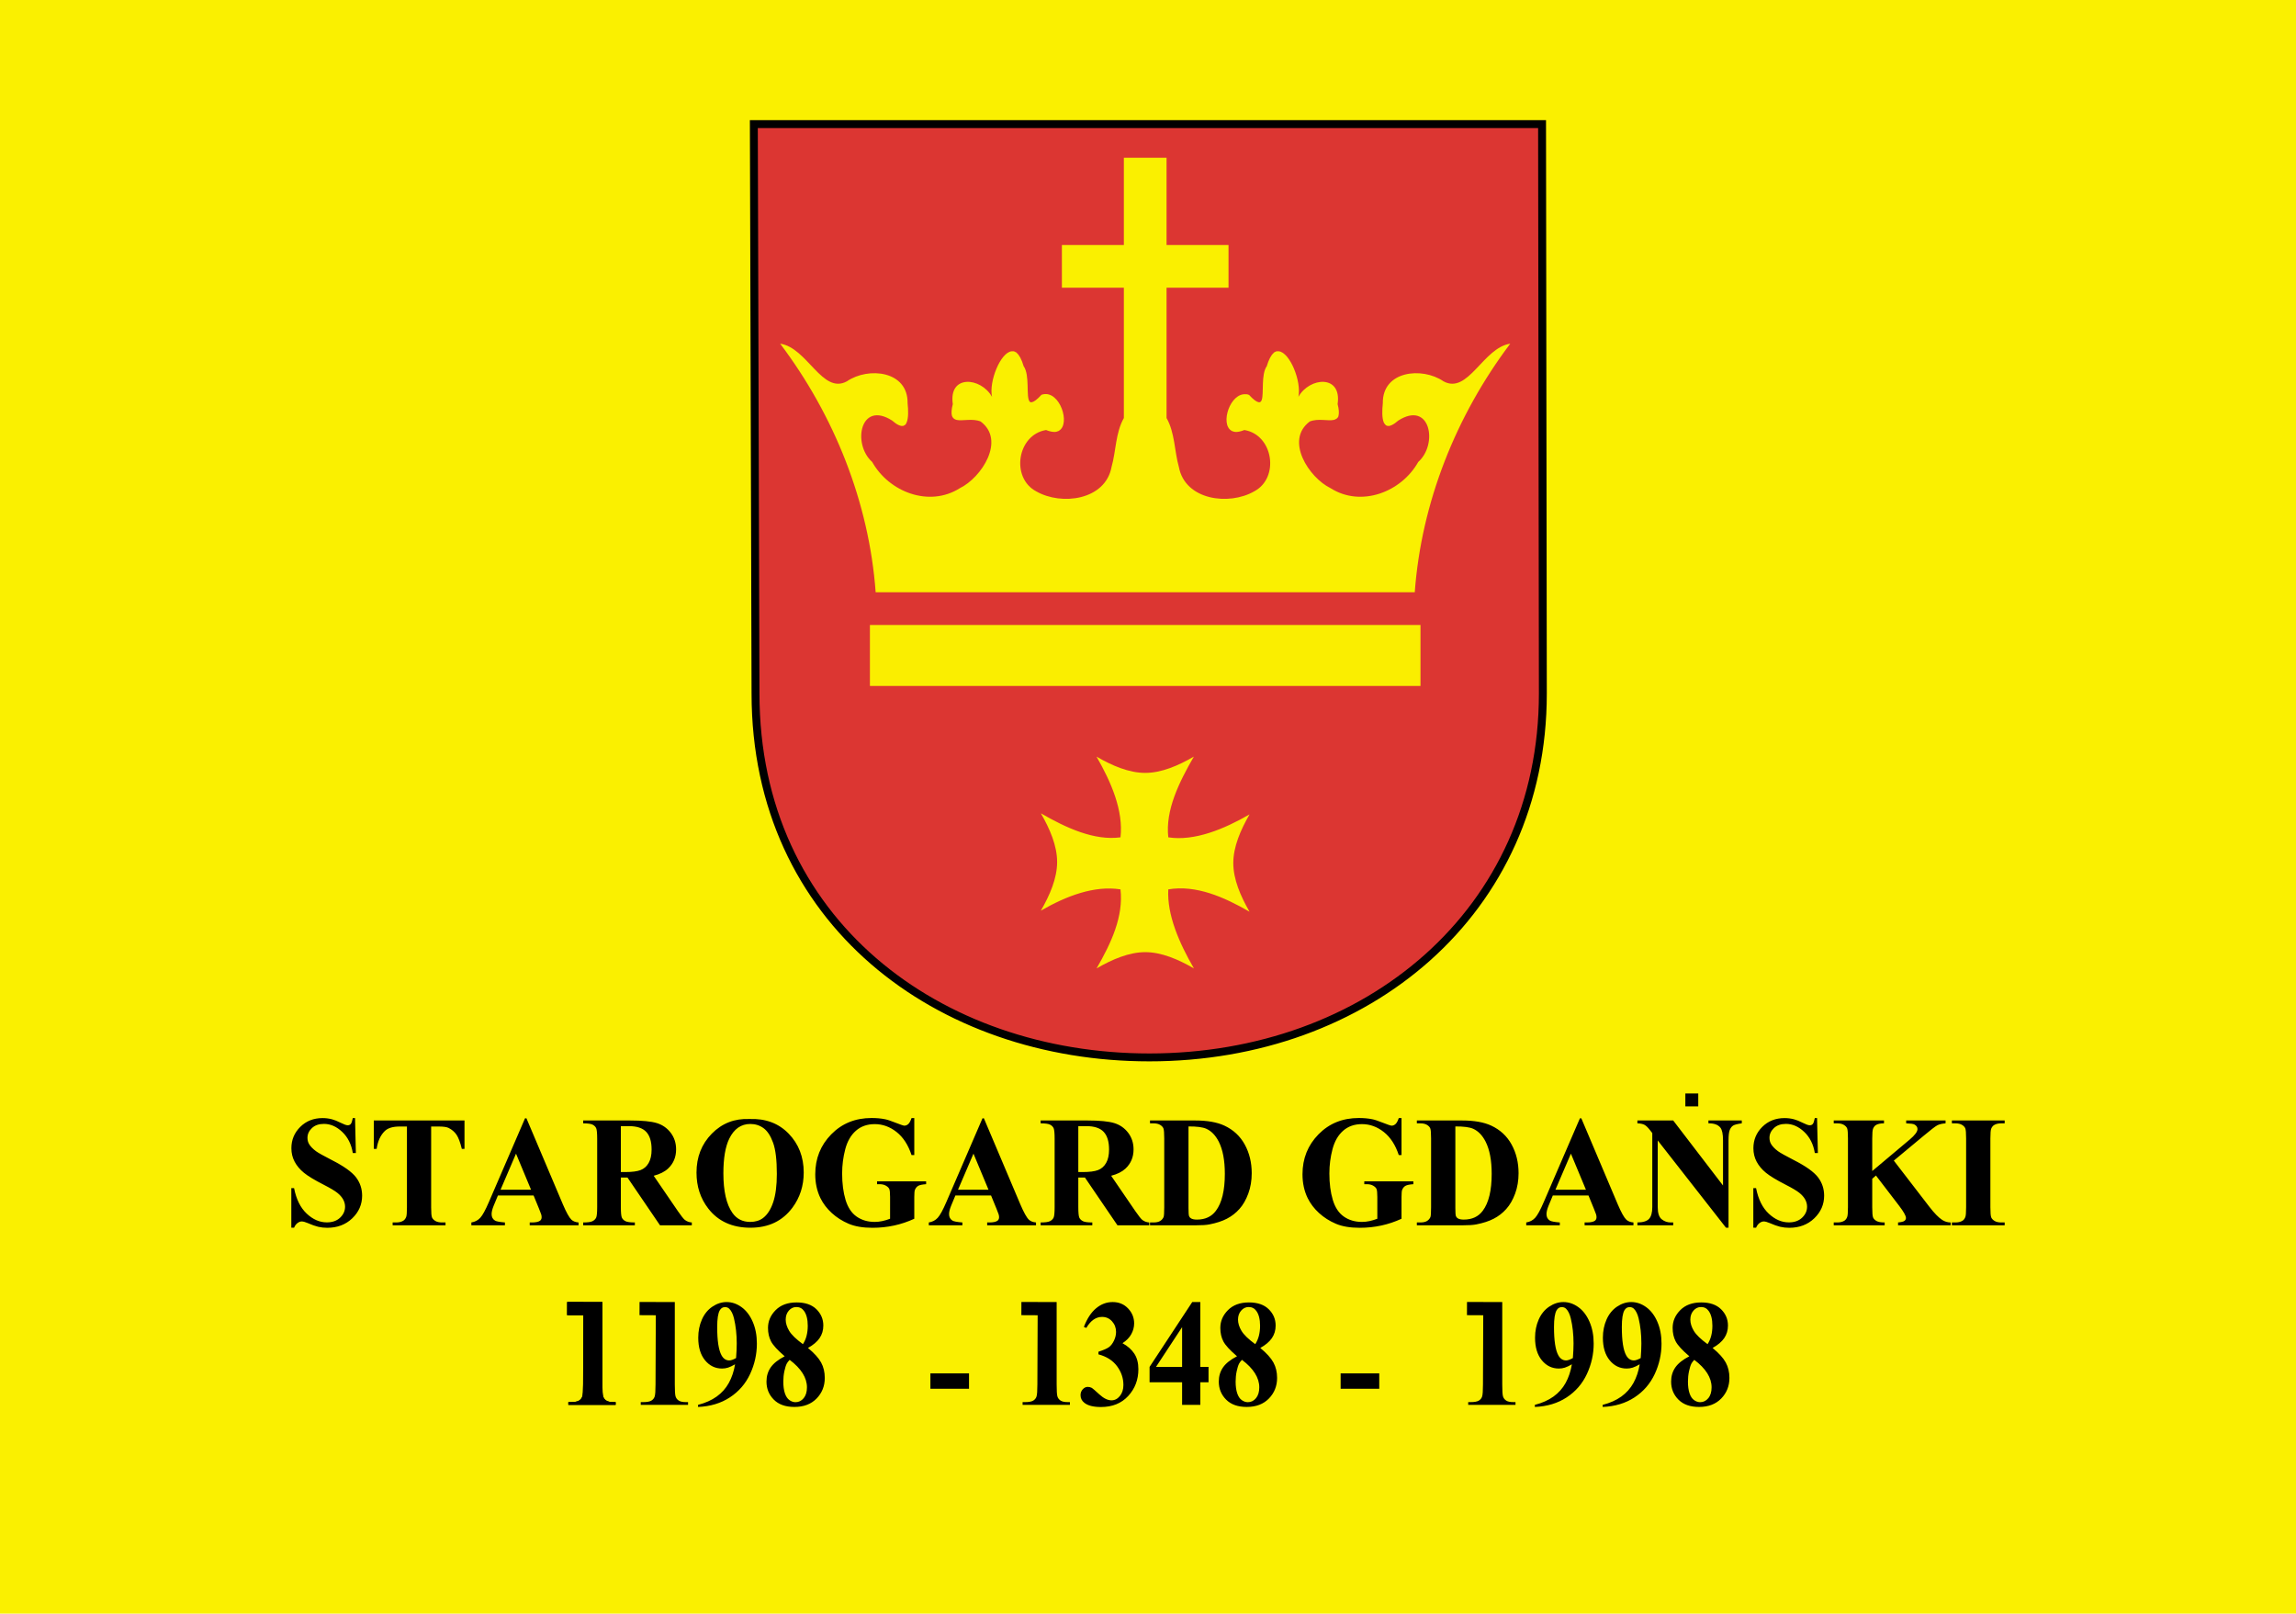
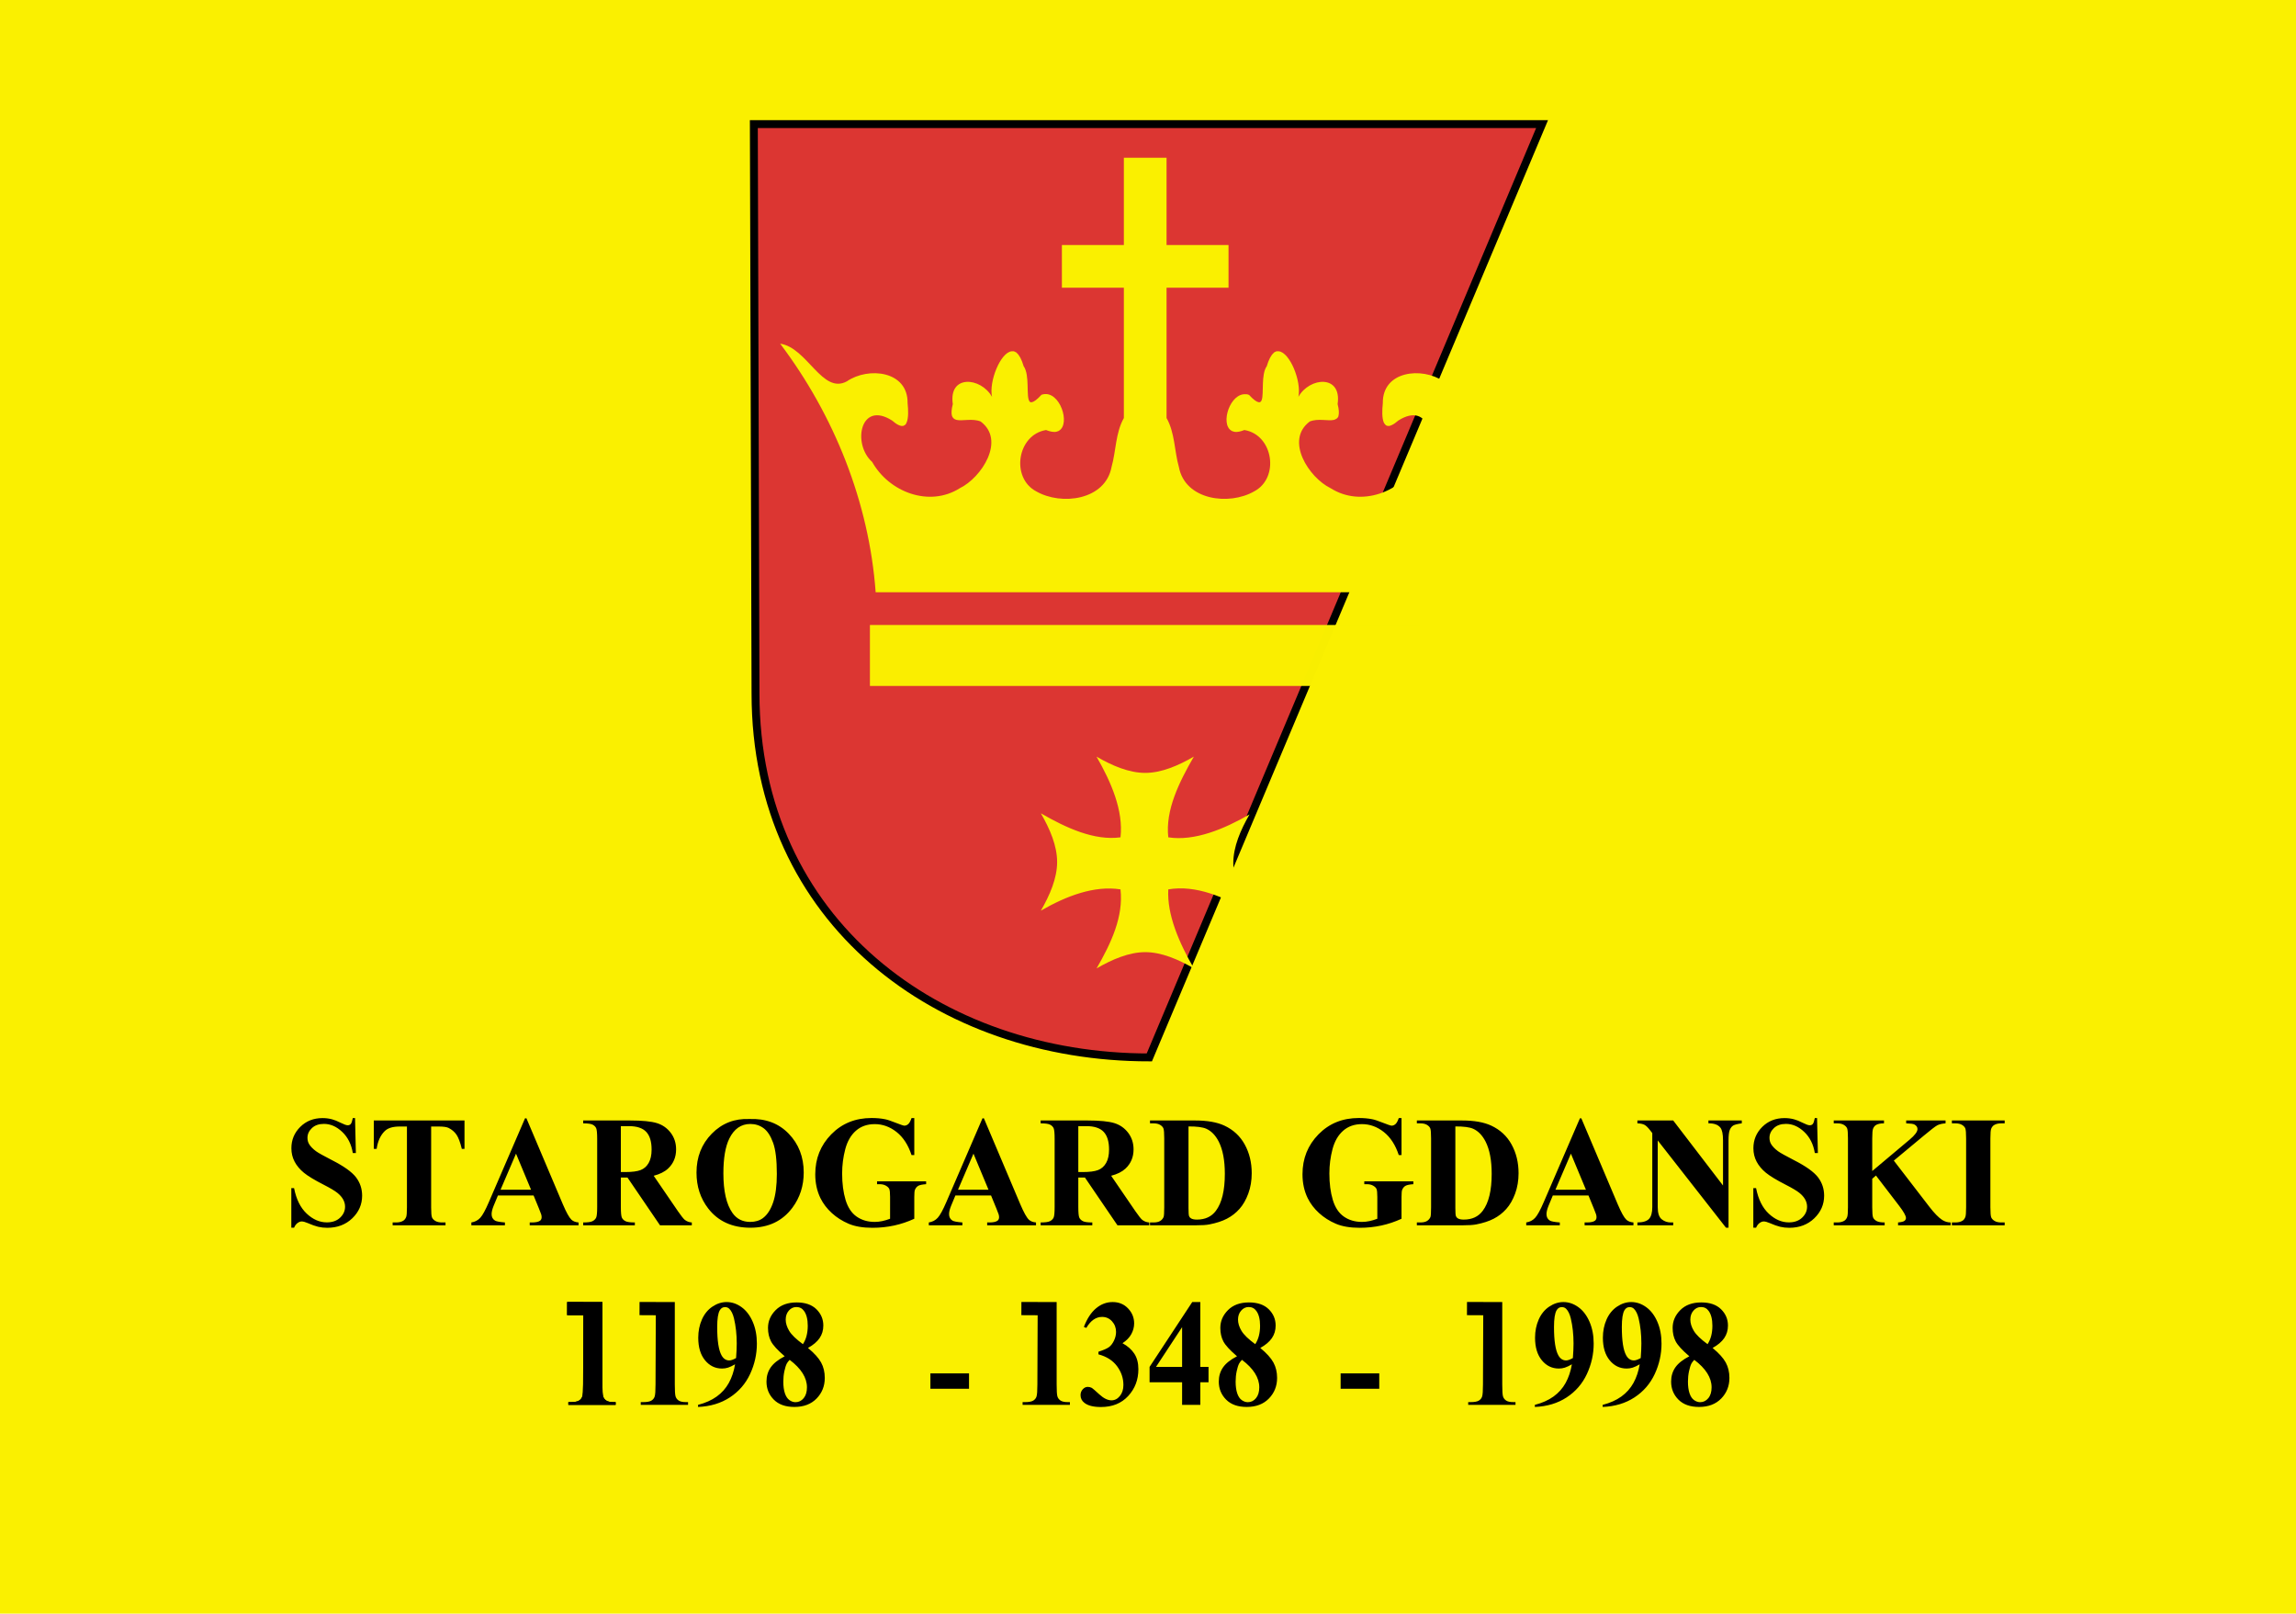
<svg xmlns="http://www.w3.org/2000/svg" xmlns:ns1="http://sodipodi.sourceforge.net/DTD/sodipodi-0.dtd" xmlns:ns2="http://www.inkscape.org/namespaces/inkscape" height="815.328" width="1160.373" id="svg2" ns1:version="0.32" ns2:version="0.44" version="1.0" ns1:docbase="D:\dokumenty\kot\do wiki" ns1:docname="POL Starogard Gdański flag.svg">
  <defs id="defs4">
    <marker orient="auto" markerHeight="3" markerWidth="4" markerUnits="strokeWidth" refY="5" refX="10" viewBox="0 0 10 10" id="ArrowStart">
-       <path id="path2001" d="M 10,0 L 0,5 L 10,10 L 10,0 z " />
-     </marker>
+       </marker>
    <marker orient="auto" markerHeight="3" markerWidth="4" markerUnits="strokeWidth" refY="5" refX="0" viewBox="0 0 10 10" id="ArrowEnd">
      <path id="path1998" d="M 0,0 L 10,5 L 0,10 L 0,0 z " />
    </marker>
    <marker id="marker7658" viewBox="0 0 10 10" refX="0" refY="5" markerUnits="strokeWidth" markerWidth="4" markerHeight="3" orient="auto">
      <path d="M 0,0 L 10,5 L 0,10 L 0,0 z " id="path7660" />
    </marker>
    <marker id="marker7654" viewBox="0 0 10 10" refX="10" refY="5" markerUnits="strokeWidth" markerWidth="4" markerHeight="3" orient="auto">
      <path d="M 10,0 L 0,5 L 10,10 L 10,0 z " id="path7656" />
    </marker>
    <marker orient="auto" markerHeight="3" markerWidth="4" markerUnits="strokeWidth" refY="5" refX="10" viewBox="0 0 10 10" id="marker7761">
      <path id="path7743" d="M 10,0 L 0,5 L 10,10 L 10,0 z " />
    </marker>
    <marker orient="auto" markerHeight="3" markerWidth="4" markerUnits="strokeWidth" refY="5" refX="0" viewBox="0 0 10 10" id="marker7758">
      <path id="path7740" d="M 0,0 L 10,5 L 0,10 L 0,0 z " />
    </marker>
  </defs>
  <ns1:namedview id="base" pagecolor="#ffffff" bordercolor="#666666" borderopacity="1.0" ns2:pageopacity="0.0" ns2:pageshadow="2" ns2:cx="901.84499" ns2:cy="269.79816" ns2:zoom="0.39125364" ns2:document-units="px" ns2:current-layer="layer1" showguides="true" ns2:guide-bbox="true" ns2:window-width="1024" ns2:window-height="682" ns2:window-x="-4" ns2:window-y="-4" />
  <g ns2:groupmode="layer" ns2:label="Warstwa 1" id="layer1" transform="translate(143.896,-189.162)">
    <rect style="opacity:1;fill:#faf000;fill-opacity:1;stroke:none;stroke-width:10;stroke-linecap:butt;stroke-linejoin:miter;stroke-miterlimit:4;stroke-dasharray:none;stroke-dashoffset:0;stroke-opacity:1" id="rect13396" width="1160.373" height="815.328" x="23.003" y="13.902" transform="translate(-166.899,175.261)" />
    <g id="g13357" transform="translate(-0.812,0)">
      <path ns1:nodetypes="cccssssccccsssssssccccsssssssssssssssscccccsccccsscccccccscccccccccccssccccsccccsccccccscccccccccssccccssccsscccsssccccccccccccsssscccsscscssccccscscsssscccccsssssssssccsscccccscccsssscssscssscccccssccccsccccsccccccscccccccccssccccssccsscccsssccccccccccccsssscccccscccsscccccssssscccccssscscscccccsssssssssccsscccccscccsssscssscssscccccscccsscccccssssscccccssscscscccccssccccsccccsccccccscccccccccccccccsscccccscccccscccsccccccssssccccsssssssccccsssssssssssssssscccccccccssccccsscccccccccssccccccccccssccccscccccccccccsscccccccsccsscc" id="text13342" d="M 36.353,754.101 L 36.767,771.757 L 35.224,771.757 C 34.497,767.33 32.709,763.769 29.862,761.074 C 27.015,758.378 23.936,757.031 20.624,757.031 C 18.066,757.031 16.04,757.74 14.547,759.16 C 13.055,760.579 12.308,762.213 12.308,764.062 C 12.308,765.234 12.572,766.275 13.099,767.187 C 13.826,768.411 14.993,769.622 16.598,770.82 C 17.777,771.679 20.499,773.203 24.764,775.39 C 30.734,778.437 34.76,781.314 36.842,784.023 C 38.899,786.731 39.928,789.83 39.928,793.32 C 39.928,797.747 38.266,801.555 34.942,804.745 C 31.618,807.936 27.398,809.531 22.28,809.531 C 20.674,809.531 19.157,809.361 17.727,809.023 C 16.297,808.684 14.503,808.046 12.346,807.109 C 11.142,806.588 10.151,806.327 9.373,806.327 C 8.721,806.327 8.031,806.588 7.304,807.109 C 6.576,807.63 5.987,808.424 5.535,809.492 L 4.143,809.492 L 4.143,789.492 L 5.535,789.492 C 6.639,795.117 8.765,799.407 11.913,802.363 C 15.061,805.318 18.454,806.796 22.092,806.796 C 24.901,806.796 27.14,806.002 28.809,804.413 C 30.477,802.825 31.311,800.976 31.311,798.867 C 31.311,797.617 30.991,796.406 30.351,795.234 C 29.712,794.062 28.74,792.949 27.435,791.894 C 26.131,790.839 23.823,789.466 20.511,787.773 C 15.871,785.403 12.534,783.385 10.502,781.718 C 8.47,780.051 6.909,778.189 5.817,776.132 C 4.726,774.075 4.18,771.809 4.18,769.335 C 4.18,765.117 5.673,761.523 8.658,758.554 C 11.644,755.585 15.406,754.101 19.947,754.101 C 21.603,754.101 23.208,754.309 24.764,754.726 C 25.943,755.038 27.379,755.618 29.072,756.464 C 30.765,757.311 31.951,757.734 32.628,757.734 C 33.28,757.734 33.794,757.525 34.171,757.109 C 34.547,756.692 34.898,755.69 35.224,754.101 L 36.353,754.101 z M 91.668,755.312 L 91.668,769.648 L 90.313,769.648 C 89.51,766.341 88.62,763.964 87.642,762.519 C 86.663,761.074 85.321,759.921 83.615,759.062 C 82.662,758.593 80.994,758.359 78.611,758.359 L 74.81,758.359 L 74.81,799.218 C 74.81,801.926 74.954,803.619 75.243,804.296 C 75.531,804.973 76.096,805.566 76.936,806.074 C 77.777,806.581 78.924,806.835 80.379,806.835 L 82.073,806.835 L 82.073,808.281 L 55.356,808.281 L 55.356,806.835 L 57.049,806.835 C 58.529,806.835 59.721,806.562 60.624,806.015 C 61.276,805.65 61.79,805.025 62.167,804.14 C 62.443,803.515 62.581,801.874 62.581,799.218 L 62.581,758.359 L 58.893,758.359 C 55.456,758.359 52.96,759.114 51.405,760.624 C 49.222,762.734 47.843,765.742 47.266,769.648 L 45.836,769.648 L 45.836,755.312 L 91.668,755.312 z M 126.588,793.202 L 108.563,793.202 L 106.419,798.359 C 105.716,800.077 105.365,801.497 105.365,802.617 C 105.365,804.101 105.942,805.195 107.096,805.898 C 107.773,806.314 109.441,806.627 112.101,806.835 L 112.101,808.281 L 95.13,808.281 L 95.13,806.835 C 96.961,806.549 98.466,805.761 99.645,804.472 C 100.824,803.183 102.279,800.52 104.01,796.484 L 122.26,754.218 L 122.975,754.218 L 141.376,797.656 C 143.132,801.77 144.574,804.361 145.703,805.429 C 146.556,806.236 147.76,806.705 149.316,806.835 L 149.316,808.281 L 124.631,808.281 L 124.631,806.835 L 125.647,806.835 C 127.629,806.835 129.021,806.549 129.824,805.976 C 130.376,805.559 130.652,804.96 130.652,804.179 C 130.652,803.71 130.576,803.229 130.426,802.734 C 130.376,802.499 129.999,801.523 129.297,799.804 L 126.588,793.202 z M 125.308,790.312 L 117.707,772.07 L 109.88,790.312 L 125.308,790.312 z M 170.689,784.14 L 170.689,798.984 C 170.689,801.848 170.858,803.652 171.197,804.394 C 171.536,805.136 172.131,805.729 172.984,806.171 C 173.837,806.614 175.43,806.835 177.763,806.835 L 177.763,808.281 L 151.649,808.281 L 151.649,806.835 C 154.007,806.835 155.606,806.607 156.446,806.152 C 157.287,805.696 157.876,805.104 158.215,804.374 C 158.554,803.645 158.723,801.848 158.723,798.984 L 158.723,764.609 C 158.723,761.744 158.554,759.941 158.215,759.199 C 157.876,758.456 157.28,757.864 156.428,757.421 C 155.575,756.979 153.982,756.757 151.649,756.757 L 151.649,755.312 L 175.355,755.312 C 181.526,755.312 186.042,755.755 188.901,756.64 C 191.761,757.525 194.094,759.16 195.9,761.542 C 197.707,763.925 198.61,766.718 198.61,769.921 C 198.61,773.828 197.255,777.057 194.546,779.609 C 192.815,781.223 190.394,782.434 187.283,783.242 L 199.55,801.171 C 201.156,803.489 202.297,804.934 202.975,805.507 C 204.003,806.314 205.195,806.757 206.549,806.835 L 206.549,808.281 L 190.482,808.281 L 174.038,784.14 L 170.689,784.14 z M 170.689,758.163 L 170.689,781.367 L 172.834,781.367 C 176.321,781.367 178.93,781.035 180.661,780.37 C 182.392,779.706 183.752,778.509 184.743,776.777 C 185.734,775.045 186.23,772.786 186.23,769.999 C 186.23,765.963 185.32,762.981 183.502,761.054 C 181.683,759.127 178.754,758.163 174.715,758.163 L 170.689,758.163 z M 235.674,754.57 C 243.802,754.257 250.406,756.718 255.486,761.952 C 260.566,767.187 263.106,773.736 263.106,781.601 C 263.106,788.32 261.212,794.231 257.424,799.335 C 252.407,806.106 245.32,809.492 236.163,809.492 C 226.982,809.492 219.883,806.262 214.865,799.804 C 210.902,794.7 208.92,788.645 208.92,781.64 C 208.92,773.775 211.498,767.219 216.653,761.972 C 221.808,756.725 228.148,754.257 235.674,754.57 L 235.674,754.57 z M 236.126,757.07 C 231.46,757.07 227.91,759.544 225.477,764.492 C 223.495,768.554 222.504,774.387 222.504,781.992 C 222.504,791.028 224.034,797.708 227.095,802.031 C 229.227,805.051 232.212,806.562 236.051,806.562 C 238.634,806.562 240.792,805.911 242.523,804.609 C 244.73,802.942 246.449,800.279 247.678,796.62 C 248.907,792.962 249.522,788.189 249.522,782.304 C 249.522,775.299 248.895,770.058 247.64,766.581 C 246.386,763.105 244.787,760.65 242.843,759.218 C 240.898,757.786 238.659,757.07 236.126,757.07 L 236.126,757.07 z M 318.985,754.101 L 318.985,772.773 L 317.593,772.773 C 315.912,767.669 313.391,763.788 310.029,761.132 C 306.668,758.476 302.993,757.148 299.004,757.148 C 295.191,757.148 292.017,758.261 289.484,760.488 C 286.95,762.714 285.156,765.82 284.103,769.804 C 283.049,773.788 282.522,777.877 282.522,782.07 C 282.522,787.148 283.099,791.601 284.253,795.429 C 285.407,799.257 287.27,802.07 289.841,803.867 C 292.413,805.663 295.467,806.562 299.004,806.562 C 300.233,806.562 301.494,806.425 302.786,806.152 C 304.078,805.878 305.401,805.481 306.755,804.96 L 306.755,793.945 C 306.755,791.861 306.617,790.514 306.342,789.902 C 306.066,789.29 305.495,788.736 304.629,788.242 C 303.764,787.747 302.717,787.499 301.487,787.499 L 300.17,787.499 L 300.17,786.054 L 324.968,786.054 L 324.968,787.499 C 323.086,787.63 321.776,787.897 321.036,788.3 C 320.296,788.704 319.725,789.374 319.324,790.312 C 319.098,790.807 318.985,792.018 318.985,793.945 L 318.985,804.96 C 315.724,806.471 312.331,807.61 308.806,808.378 C 305.282,809.146 301.625,809.531 297.837,809.531 C 292.996,809.531 288.976,808.847 285.777,807.48 C 282.579,806.113 279.757,804.316 277.311,802.089 C 274.865,799.863 272.952,797.356 271.572,794.57 C 269.816,790.976 268.938,786.952 268.938,782.499 C 268.938,774.531 271.635,767.799 277.029,762.304 C 282.422,756.809 289.208,754.062 297.386,754.062 C 299.92,754.062 302.202,754.27 304.234,754.687 C 305.338,754.895 307.125,755.488 309.596,756.464 C 312.067,757.441 313.529,757.929 313.98,757.929 C 314.683,757.929 315.335,757.662 315.937,757.128 C 316.539,756.594 317.091,755.585 317.593,754.101 L 318.985,754.101 z M 357.78,793.202 L 339.756,793.202 L 337.611,798.359 C 336.909,800.077 336.558,801.497 336.558,802.617 C 336.558,804.101 337.135,805.195 338.289,805.898 C 338.966,806.314 340.634,806.627 343.293,806.835 L 343.293,808.281 L 326.323,808.281 L 326.323,806.835 C 328.154,806.549 329.659,805.761 330.838,804.472 C 332.017,803.183 333.472,800.52 335.203,796.484 L 353.453,754.218 L 354.168,754.218 L 372.569,797.656 C 374.325,801.77 375.767,804.361 376.896,805.429 C 377.749,806.236 378.953,806.705 380.508,806.835 L 380.508,808.281 L 355.824,808.281 L 355.824,806.835 L 356.84,806.835 C 358.822,806.835 360.214,806.549 361.017,805.976 C 361.568,805.559 361.844,804.96 361.844,804.179 C 361.844,803.71 361.769,803.229 361.619,802.734 C 361.568,802.499 361.192,801.523 360.49,799.804 L 357.78,793.202 z M 356.501,790.312 L 348.9,772.07 L 341.073,790.312 L 356.501,790.312 z M 401.882,784.14 L 401.882,798.984 C 401.882,801.848 402.051,803.652 402.39,804.394 C 402.728,805.136 403.324,805.729 404.177,806.171 C 405.03,806.614 406.623,806.835 408.956,806.835 L 408.956,808.281 L 382.841,808.281 L 382.841,806.835 C 385.199,806.835 386.799,806.607 387.639,806.152 C 388.479,805.696 389.069,805.104 389.408,804.374 C 389.746,803.645 389.916,801.848 389.916,798.984 L 389.916,764.609 C 389.916,761.744 389.746,759.941 389.408,759.199 C 389.069,758.456 388.473,757.864 387.62,757.421 C 386.767,756.979 385.174,756.757 382.841,756.757 L 382.841,755.312 L 406.548,755.312 C 412.719,755.312 417.234,755.755 420.094,756.64 C 422.954,757.525 425.287,759.16 427.093,761.542 C 428.899,763.925 429.802,766.718 429.802,769.921 C 429.802,773.828 428.448,777.057 425.738,779.609 C 424.008,781.223 421.587,782.434 418.476,783.242 L 430.743,801.171 C 432.349,803.489 433.49,804.934 434.167,805.507 C 435.196,806.314 436.387,806.757 437.742,806.835 L 437.742,808.281 L 421.675,808.281 L 405.231,784.14 L 401.882,784.14 z M 401.882,758.163 L 401.882,781.367 L 404.027,781.367 C 407.513,781.367 410.122,781.035 411.853,780.37 C 413.584,779.706 414.945,778.509 415.936,776.777 C 416.927,775.045 417.422,772.786 417.422,769.999 C 417.422,765.963 416.513,762.981 414.694,761.054 C 412.876,759.127 409.947,758.163 405.908,758.163 L 401.882,758.163 z M 438.118,808.281 L 438.118,806.835 L 439.812,806.835 C 441.292,806.835 442.427,806.594 443.217,806.113 C 444.007,805.631 444.591,804.973 444.967,804.14 C 445.193,803.593 445.306,801.952 445.306,799.218 L 445.306,764.374 C 445.306,761.666 445.168,759.973 444.892,759.296 C 444.616,758.619 444.058,758.027 443.217,757.519 C 442.377,757.011 441.242,756.757 439.812,756.757 L 438.118,756.757 L 438.118,755.312 L 460.959,755.312 C 467.055,755.312 471.959,756.171 475.672,757.89 C 480.213,759.999 483.656,763.19 486.001,767.46 C 488.347,771.731 489.52,776.562 489.52,781.952 C 489.52,785.676 488.943,789.107 487.789,792.245 C 486.635,795.383 485.142,797.975 483.311,800.019 C 481.48,802.063 479.366,803.704 476.97,804.941 C 474.575,806.178 471.646,807.135 468.184,807.812 C 466.654,808.124 464.246,808.281 460.959,808.281 L 438.118,808.281 z M 457.573,758.32 L 457.573,799.648 C 457.573,801.835 457.673,803.176 457.874,803.671 C 458.074,804.166 458.413,804.544 458.89,804.804 C 459.567,805.195 460.545,805.39 461.825,805.39 C 466.014,805.39 469.213,803.906 471.42,800.937 C 474.43,796.926 475.936,790.702 475.936,782.265 C 475.936,775.468 474.907,770.038 472.85,765.976 C 471.219,762.799 469.125,760.637 466.566,759.492 C 464.76,758.684 461.762,758.294 457.573,758.32 L 457.573,758.32 z M 565.229,754.101 L 565.229,772.773 L 563.837,772.773 C 562.156,767.669 559.635,763.788 556.274,761.132 C 552.912,758.476 549.237,757.148 545.248,757.148 C 541.435,757.148 538.262,758.261 535.728,760.488 C 533.194,762.714 531.401,765.82 530.347,769.804 C 529.294,773.788 528.767,777.877 528.767,782.07 C 528.767,787.148 529.344,791.601 530.498,795.429 C 531.652,799.257 533.514,802.07 536.086,803.867 C 538.657,805.663 541.711,806.562 545.248,806.562 C 546.477,806.562 547.738,806.425 549.03,806.152 C 550.322,805.878 551.645,805.481 553,804.96 L 553,793.945 C 553,791.861 552.862,790.514 552.586,789.902 C 552.31,789.29 551.739,788.736 550.874,788.242 C 550.008,787.747 548.961,787.499 547.732,787.499 L 546.415,787.499 L 546.415,786.054 L 571.212,786.054 L 571.212,787.499 C 569.331,787.63 568.02,787.897 567.28,788.3 C 566.54,788.704 565.969,789.374 565.568,790.312 C 565.342,790.807 565.229,792.018 565.229,793.945 L 565.229,804.96 C 561.968,806.471 558.575,807.61 555.051,808.378 C 551.526,809.146 547.87,809.531 544.082,809.531 C 539.24,809.531 535.22,808.847 532.022,807.48 C 528.823,806.113 526.001,804.316 523.555,802.089 C 521.109,799.863 519.196,797.356 517.817,794.57 C 516.061,790.976 515.183,786.952 515.183,782.499 C 515.183,774.531 517.879,767.799 523.273,762.304 C 528.666,756.809 535.452,754.062 543.63,754.062 C 546.164,754.062 548.447,754.27 550.479,754.687 C 551.582,754.895 553.37,755.488 555.841,756.464 C 558.312,757.441 559.773,757.929 560.225,757.929 C 560.927,757.929 561.579,757.662 562.181,757.128 C 562.783,756.594 563.335,755.585 563.837,754.101 L 565.229,754.101 z M 572.981,808.281 L 572.981,806.835 L 574.674,806.835 C 576.154,806.835 577.289,806.594 578.08,806.113 C 578.87,805.631 579.453,804.973 579.829,804.14 C 580.055,803.593 580.168,801.952 580.168,799.218 L 580.168,764.374 C 580.168,761.666 580.03,759.973 579.754,759.296 C 579.478,758.619 578.92,758.027 578.08,757.519 C 577.239,757.011 576.104,756.757 574.674,756.757 L 572.981,756.757 L 572.981,755.312 L 595.822,755.312 C 601.918,755.312 606.822,756.171 610.535,757.89 C 615.075,759.999 618.518,763.19 620.864,767.46 C 623.209,771.731 624.382,776.562 624.382,781.952 C 624.382,785.676 623.805,789.107 622.651,792.245 C 621.497,795.383 620.005,797.975 618.173,800.019 C 616.342,802.063 614.229,803.704 611.833,804.941 C 609.437,806.178 606.508,807.135 603.047,807.812 C 601.516,808.124 599.108,808.281 595.822,808.281 L 572.981,808.281 z M 592.435,758.32 L 592.435,799.648 C 592.435,801.835 592.535,803.176 592.736,803.671 C 592.937,804.166 593.275,804.544 593.752,804.804 C 594.429,805.195 595.408,805.39 596.687,805.39 C 600.877,805.39 604.075,803.906 606.283,800.937 C 609.293,796.926 610.798,790.702 610.798,782.265 C 610.798,775.468 609.77,770.038 607.712,765.976 C 606.082,762.799 603.987,760.637 601.428,759.492 C 599.622,758.684 596.624,758.294 592.435,758.32 L 592.435,758.32 z M 659.716,793.202 L 641.692,793.202 L 639.547,798.359 C 638.844,800.077 638.493,801.497 638.493,802.617 C 638.493,804.101 639.07,805.195 640.224,805.898 C 640.901,806.314 642.569,806.627 645.229,806.835 L 645.229,808.281 L 628.258,808.281 L 628.258,806.835 C 630.089,806.549 631.594,805.761 632.773,804.472 C 633.952,803.183 635.407,800.52 637.138,796.484 L 655.388,754.218 L 656.103,754.218 L 674.504,797.656 C 676.26,801.77 677.702,804.361 678.831,805.429 C 679.684,806.236 680.888,806.705 682.444,806.835 L 682.444,808.281 L 657.759,808.281 L 657.759,806.835 L 658.775,806.835 C 660.757,806.835 662.149,806.549 662.952,805.976 C 663.504,805.559 663.78,804.96 663.78,804.179 C 663.78,803.71 663.704,803.229 663.554,802.734 C 663.504,802.499 663.127,801.523 662.425,799.804 L 659.716,793.202 z M 658.436,790.312 L 650.835,772.07 L 643.009,790.312 L 658.436,790.312 z M 702.538,755.312 L 727.711,788.163 L 727.711,765.39 C 727.711,762.213 727.272,760.065 726.394,758.945 C 725.19,757.434 723.171,756.705 720.336,756.757 L 720.336,755.312 L 737.194,755.312 L 737.194,756.757 C 735.037,757.044 733.588,757.415 732.848,757.87 C 732.108,758.326 731.531,759.068 731.117,760.097 C 730.703,761.126 730.496,762.89 730.496,765.39 L 730.496,809.492 L 729.217,809.492 L 694.711,765.39 L 694.711,799.062 C 694.711,802.109 695.382,804.166 696.724,805.234 C 698.066,806.301 699.603,806.835 701.334,806.835 L 702.538,806.835 L 702.538,808.281 L 684.438,808.281 L 684.438,806.835 C 687.248,806.809 689.204,806.21 690.308,805.038 C 691.412,803.867 691.964,801.874 691.964,799.062 L 691.964,761.679 L 690.873,760.273 C 689.794,758.867 688.841,757.942 688.013,757.499 C 687.185,757.057 685.993,756.809 684.438,756.757 L 684.438,755.312 L 702.538,755.312 z M 775.237,754.101 L 775.651,771.757 L 774.108,771.757 C 773.381,767.33 771.593,763.769 768.746,761.074 C 765.899,758.378 762.819,757.031 759.508,757.031 C 756.949,757.031 754.924,757.74 753.431,759.16 C 751.938,760.579 751.192,762.213 751.192,764.062 C 751.192,765.234 751.455,766.275 751.982,767.187 C 752.71,768.411 753.876,769.622 755.482,770.82 C 756.661,771.679 759.383,773.203 763.647,775.39 C 769.618,778.437 773.644,781.314 775.726,784.023 C 777.783,786.731 778.812,789.83 778.812,793.32 C 778.812,797.747 777.15,801.555 773.826,804.745 C 770.502,807.936 766.281,809.531 761.164,809.531 C 759.558,809.531 758.04,809.361 756.611,809.023 C 755.181,808.684 753.387,808.046 751.23,807.109 C 750.025,806.588 749.035,806.327 748.257,806.327 C 747.605,806.327 746.915,806.588 746.187,807.109 C 745.46,807.63 744.87,808.424 744.419,809.492 L 743.026,809.492 L 743.026,789.492 L 744.419,789.492 C 745.523,795.117 747.649,799.407 750.797,802.363 C 753.945,805.318 757.338,806.796 760.976,806.796 C 763.785,806.796 766.024,806.002 767.692,804.413 C 769.361,802.825 770.195,800.976 770.195,798.867 C 770.195,797.617 769.875,796.406 769.235,795.234 C 768.595,794.062 767.623,792.949 766.319,791.894 C 765.014,790.839 762.706,789.466 759.395,787.773 C 754.754,785.403 751.418,783.385 749.386,781.718 C 747.354,780.051 745.792,778.189 744.701,776.132 C 743.61,774.075 743.064,771.809 743.064,769.335 C 743.064,765.117 744.557,761.523 747.542,758.554 C 750.527,755.585 754.29,754.101 758.831,754.101 C 760.486,754.101 762.092,754.309 763.647,754.726 C 764.826,755.038 766.262,755.618 767.956,756.464 C 769.649,757.311 770.834,757.734 771.512,757.734 C 772.164,757.734 772.678,757.525 773.054,757.109 C 773.431,756.692 773.782,755.69 774.108,754.101 L 775.237,754.101 z M 814.032,775.585 L 831.982,798.906 C 834.515,802.187 836.698,804.413 838.529,805.585 C 839.858,806.419 841.263,806.835 842.743,806.835 L 842.743,808.281 L 816.177,808.281 L 816.177,806.835 C 817.858,806.679 818.943,806.406 819.432,806.015 C 819.921,805.624 820.166,805.143 820.166,804.57 C 820.166,803.476 819.012,801.419 816.704,798.398 L 805.001,783.124 L 803.12,784.765 L 803.12,799.218 C 803.12,801.979 803.271,803.697 803.572,804.374 C 803.873,805.051 804.45,805.631 805.303,806.113 C 806.155,806.594 807.523,806.835 809.404,806.835 L 809.404,808.281 L 783.666,808.281 L 783.666,806.835 L 785.359,806.835 C 786.839,806.835 788.031,806.562 788.934,806.015 C 789.586,805.65 790.088,805.025 790.439,804.14 C 790.715,803.515 790.853,801.874 790.853,799.218 L 790.853,764.374 C 790.853,761.666 790.715,759.973 790.439,759.296 C 790.163,758.619 789.605,758.027 788.765,757.519 C 787.924,757.011 786.789,756.757 785.359,756.757 L 783.666,756.757 L 783.666,755.312 L 809.065,755.312 L 809.065,756.757 C 807.334,756.757 806.017,757.018 805.114,757.538 C 804.462,757.903 803.948,758.515 803.572,759.374 C 803.271,760.025 803.12,761.692 803.12,764.374 L 803.12,780.859 L 822.047,764.96 C 824.681,762.747 825.998,760.976 825.998,759.648 C 825.998,758.658 825.459,757.877 824.38,757.304 C 823.829,757.018 822.461,756.835 820.279,756.757 L 820.279,755.312 L 840.185,755.312 L 840.185,756.757 C 838.403,756.887 837.005,757.219 835.989,757.753 C 834.973,758.287 832.634,760.091 828.971,763.163 L 814.032,775.585 z M 870.062,806.835 L 870.062,808.281 L 843.383,808.281 L 843.383,806.835 L 845.076,806.835 C 846.557,806.835 847.748,806.562 848.651,806.015 C 849.303,805.65 849.805,805.025 850.156,804.14 C 850.432,803.515 850.57,801.874 850.57,799.218 L 850.57,764.374 C 850.57,761.666 850.432,759.973 850.156,759.296 C 849.88,758.619 849.322,758.027 848.482,757.519 C 847.641,757.011 846.506,756.757 845.076,756.757 L 843.383,756.757 L 843.383,755.312 L 870.062,755.312 L 870.062,756.757 L 868.369,756.757 C 866.889,756.757 865.697,757.031 864.794,757.577 C 864.142,757.942 863.628,758.567 863.251,759.452 C 862.975,760.078 862.837,761.718 862.837,764.374 L 862.837,799.218 C 862.837,801.926 862.982,803.619 863.27,804.296 C 863.559,804.973 864.123,805.566 864.963,806.074 C 865.804,806.581 866.939,806.835 868.369,806.835 L 870.062,806.835 z " style="font-size:78.518px;font-style:normal;font-variant:normal;font-weight:bold;font-stretch:normal;text-align:center;line-height:100%;writing-mode:lr-tb;text-anchor:middle;fill:black;fill-opacity:1;stroke:none;stroke-width:1px;stroke-linecap:butt;stroke-linejoin:miter;stroke-opacity:1;font-family:Times New Roman" />
-       <rect y="741.667" x="708.673" height="6.521" width="6.521" id="rect13355" style="opacity:1;fill:black;fill-opacity:1;stroke:none;stroke-width:10;stroke-linecap:butt;stroke-linejoin:miter;stroke-miterlimit:4;stroke-dasharray:none;stroke-dashoffset:0;stroke-opacity:1" />
    </g>
    <g id="g13374" transform="matrix(0.979,0,0,0.979,3.013,18.6)">
      <path ns1:nodetypes="ccssccccccsscsccccccsscsssssssssssscccscsscscscccssssssscssssssscccsscsssscccsssssssscccccccccsssssccssssscsssscssssssssscccccccccccccccccccssssssscssssssscccsscsssscccsssssssscccccccccsscsssssssssssscccscsscscsccccsscsssssssssssscccscsscscscccssssssscssssssscccsscsssscccsssssssscc" id="text13350" d="M 160.914,846.224 L 160.914,888.742 C 160.914,891.937 161.039,893.975 161.29,894.857 C 161.541,895.739 162.065,896.461 162.863,897.023 C 163.661,897.585 164.938,897.867 166.693,897.867 L 167.753,897.867 L 167.753,899.285 L 143.336,899.285 L 143.336,897.867 L 144.567,897.867 C 146.551,897.867 147.964,897.611 148.808,897.1 C 149.651,896.589 150.221,895.886 150.518,894.991 C 150.814,894.097 150.962,892.014 150.962,888.742 C 150.962,888.742 151.106,853.036 151.106,853.036 C 151.106,853.036 142.697,852.991 142.697,852.991 L 142.721,846.179 L 159.785,846.224 L 160.914,846.224 z M 210.295,900.359 L 210.295,899.285 C 214.079,898.314 217.288,896.883 219.921,894.991 C 222.555,893.1 224.641,890.761 226.18,887.975 C 227.718,885.189 228.796,881.981 229.411,878.352 C 227.998,879.17 226.795,879.739 225.803,880.058 C 224.812,880.378 223.769,880.537 222.674,880.537 C 219.163,880.537 216.239,879.119 213.903,876.282 C 211.566,873.445 210.397,869.56 210.397,864.627 C 210.397,861.202 211.03,858.064 212.295,855.214 C 213.561,852.365 215.367,850.154 217.716,848.582 C 220.064,847.01 222.503,846.224 225.034,846.224 C 227.747,846.224 230.312,847.093 232.728,848.831 C 235.145,850.569 237.071,853.087 238.508,856.384 C 239.944,859.681 240.662,863.438 240.662,867.655 C 240.662,873.125 239.494,878.365 237.157,883.374 C 234.82,888.384 231.338,892.403 226.71,895.432 C 222.081,898.461 216.61,900.103 210.295,900.359 L 210.295,900.359 z M 229.924,875.132 C 230.152,872.269 230.266,869.751 230.266,867.579 C 230.266,862.927 229.787,858.595 228.83,854.582 C 228.283,852.358 227.473,850.722 226.402,849.674 C 225.832,849.112 225.091,848.831 224.179,848.831 C 223.039,848.831 222.15,849.381 221.512,850.48 C 220.622,851.988 220.178,854.863 220.178,859.106 C 220.178,866.186 220.93,871.068 222.435,873.751 C 223.415,875.489 224.738,876.358 226.402,876.358 C 227.291,876.358 228.465,875.949 229.924,875.132 L 229.924,875.132 z M 267.028,869.917 C 270.288,872.601 272.551,875.1 273.817,877.413 C 275.082,879.726 275.714,882.378 275.715,885.368 C 275.714,889.56 274.307,893.106 271.491,896.007 C 268.676,898.908 264.851,900.359 260.018,900.359 C 255.435,900.359 251.89,899.093 249.382,896.563 C 246.875,894.033 245.621,890.94 245.621,887.285 C 245.621,884.499 246.345,882.058 247.792,879.962 C 249.24,877.866 251.651,875.949 255.025,874.211 C 251.355,871.068 249.001,868.499 247.963,866.505 C 246.926,864.512 246.407,862.199 246.407,859.566 C 246.407,856.09 247.724,853.029 250.357,850.384 C 252.99,847.738 256.598,846.416 261.181,846.416 C 265.603,846.416 269.006,847.585 271.389,849.924 C 273.771,852.262 274.962,855.068 274.962,858.339 C 274.962,860.793 274.318,862.959 273.03,864.838 C 271.742,866.716 269.741,868.409 267.028,869.917 L 267.028,869.917 z M 264.429,867.962 C 265.273,866.684 265.9,865.253 266.31,863.668 C 266.721,862.084 266.926,860.346 266.926,858.454 C 266.926,855.131 266.287,852.588 265.011,850.825 C 264.053,849.47 262.731,848.793 261.044,848.793 C 259.516,848.793 258.217,849.413 257.145,850.652 C 256.074,851.892 255.538,853.432 255.538,855.272 C 255.538,857.138 256.136,859.074 257.333,861.08 C 258.53,863.087 260.896,865.381 264.429,867.962 L 264.429,867.962 z M 257.59,876.052 C 256.883,876.767 256.382,877.419 256.085,878.007 C 255.629,878.902 255.219,880.205 254.854,881.918 C 254.489,883.63 254.307,885.419 254.307,887.285 C 254.307,889.688 254.58,891.7 255.128,893.323 C 255.675,894.946 256.456,896.116 257.47,896.831 C 258.485,897.547 259.528,897.905 260.599,897.905 C 262.264,897.905 263.666,897.221 264.806,895.854 C 265.945,894.486 266.515,892.614 266.515,890.237 C 266.515,885.279 263.54,880.55 257.59,876.052 L 257.59,876.052 z M 350.177,890.965 L 330.24,890.965 L 330.24,883.029 L 350.177,883.029 L 350.177,890.965 z M 416.984,873.215 L 416.984,871.873 C 419.583,871.029 421.384,870.243 422.387,869.515 C 423.391,868.786 424.257,867.675 424.986,866.179 C 425.716,864.684 426.081,863.17 426.081,861.636 C 426.081,859.515 425.391,857.694 424.012,856.173 C 422.632,854.652 420.917,853.892 418.865,853.892 C 415.673,853.892 412.96,855.783 410.726,859.566 L 409.461,859.068 C 411.102,854.799 413.205,851.591 415.77,849.444 C 418.335,847.297 421.19,846.224 424.337,846.224 C 427.551,846.224 430.202,847.323 432.288,849.521 C 434.374,851.719 435.417,854.288 435.417,857.227 C 435.417,859.144 434.932,860.991 433.963,862.767 C 432.994,864.544 431.473,866.109 429.398,867.464 C 432.065,868.921 434.1,870.716 435.502,872.85 C 436.904,874.985 437.605,877.662 437.605,880.882 C 437.605,886.301 435.856,890.908 432.356,894.704 C 428.856,898.499 424.166,900.397 418.284,900.397 C 414.362,900.397 411.501,899.669 409.7,898.212 C 408.401,897.189 407.751,895.873 407.751,894.263 C 407.751,893.087 408.127,892.084 408.879,891.253 C 409.632,890.422 410.498,890.007 411.478,890.007 C 412.231,890.007 412.938,890.186 413.599,890.544 C 413.963,890.748 415.257,891.867 417.48,893.899 C 419.703,895.931 421.783,896.947 423.721,896.947 C 425.408,896.947 426.856,896.199 428.064,894.704 C 429.272,893.208 429.877,891.311 429.877,889.01 C 429.877,885.509 428.782,882.282 426.594,879.33 C 424.405,876.378 421.202,874.339 416.984,873.215 L 416.984,873.215 z M 443.385,879.694 L 465.408,846.224 L 469.58,846.224 L 469.58,879.694 L 473.82,879.694 L 473.82,887.63 L 469.58,887.63 L 469.58,899.285 L 460.176,899.285 L 460.176,887.63 L 443.385,887.63 L 443.385,879.694 z M 446.702,879.694 L 460.176,879.694 L 460.176,859.183 L 446.702,879.694 z M 500.529,869.917 C 503.789,872.601 506.051,875.1 507.317,877.413 C 508.582,879.726 509.215,882.378 509.215,885.368 C 509.215,889.56 507.807,893.106 504.991,896.007 C 502.176,898.908 498.351,900.359 493.518,900.359 C 488.936,900.359 485.391,899.093 482.883,896.563 C 480.375,894.033 479.121,890.94 479.121,887.285 C 479.121,884.499 479.845,882.058 481.293,879.962 C 482.74,877.866 485.151,875.949 488.525,874.211 C 484.855,871.068 482.501,868.499 481.464,866.505 C 480.426,864.512 479.908,862.199 479.908,859.566 C 479.908,856.09 481.224,853.029 483.857,850.384 C 486.491,847.738 490.098,846.416 494.681,846.416 C 499.104,846.416 502.506,847.585 504.889,849.924 C 507.271,852.262 508.462,855.068 508.462,858.339 C 508.462,860.793 507.818,862.959 506.53,864.838 C 505.242,866.716 503.242,868.409 500.529,869.917 L 500.529,869.917 z M 497.93,867.962 C 498.773,866.684 499.4,865.253 499.81,863.668 C 500.221,862.084 500.426,860.346 500.426,858.454 C 500.426,855.131 499.788,852.588 498.511,850.825 C 497.553,849.47 496.231,848.793 494.544,848.793 C 493.017,848.793 491.717,849.413 490.646,850.652 C 489.574,851.892 489.038,853.432 489.038,855.272 C 489.038,857.138 489.637,859.074 490.834,861.08 C 492.031,863.087 494.396,865.381 497.93,867.962 L 497.93,867.962 z M 491.09,876.052 C 490.383,876.767 489.882,877.419 489.585,878.007 C 489.129,878.902 488.719,880.205 488.354,881.918 C 487.99,883.63 487.807,885.419 487.807,887.285 C 487.807,889.688 488.081,891.7 488.628,893.323 C 489.175,894.946 489.956,896.116 490.97,896.831 C 491.985,897.547 493.028,897.905 494.099,897.905 C 495.764,897.905 497.166,897.221 498.306,895.854 C 499.446,894.486 500.016,892.614 500.016,890.237 C 500.016,885.279 497.04,880.55 491.09,876.052 L 491.09,876.052 z M 561.952,890.965 L 542.015,890.965 L 542.015,883.029 L 561.952,883.029 L 561.952,890.965 z M 642.277,900.359 L 642.277,899.285 C 646.062,898.314 649.27,896.883 651.904,894.991 C 654.537,893.1 656.623,890.761 658.162,887.975 C 659.701,885.189 660.778,881.981 661.393,878.352 C 659.98,879.17 658.777,879.739 657.786,880.058 C 656.794,880.378 655.751,880.537 654.657,880.537 C 651.146,880.537 648.222,879.119 645.885,876.282 C 643.548,873.445 642.38,869.56 642.38,864.627 C 642.38,861.202 643.012,858.064 644.278,855.214 C 645.543,852.365 647.35,850.154 649.698,848.582 C 652.046,847.01 654.486,846.224 657.016,846.224 C 659.729,846.224 662.294,847.093 664.711,848.831 C 667.127,850.569 669.054,853.087 670.49,856.384 C 671.926,859.681 672.644,863.438 672.644,867.655 C 672.644,873.125 671.476,878.365 669.139,883.374 C 666.802,888.384 663.32,892.403 658.692,895.432 C 654.064,898.461 648.592,900.103 642.277,900.359 L 642.277,900.359 z M 661.906,875.132 C 662.134,872.269 662.248,869.751 662.248,867.579 C 662.248,862.927 661.77,858.595 660.812,854.582 C 660.265,852.358 659.456,850.722 658.384,849.674 C 657.814,849.112 657.073,848.831 656.161,848.831 C 655.021,848.831 654.132,849.381 653.494,850.48 C 652.605,851.988 652.16,854.863 652.16,859.106 C 652.16,866.186 652.912,871.068 654.417,873.751 C 655.397,875.489 656.72,876.358 658.384,876.358 C 659.273,876.358 660.447,875.949 661.906,875.132 L 661.906,875.132 z M 677.295,900.359 L 677.295,899.285 C 681.08,898.314 684.289,896.883 686.922,894.991 C 689.555,893.1 691.641,890.761 693.18,887.975 C 694.719,885.189 695.796,881.981 696.412,878.352 C 694.998,879.17 693.796,879.739 692.804,880.058 C 691.812,880.378 690.769,880.537 689.675,880.537 C 686.164,880.537 683.24,879.119 680.903,876.282 C 678.566,873.445 677.398,869.56 677.398,864.627 C 677.398,861.202 678.031,858.064 679.296,855.214 C 680.561,852.365 682.368,850.154 684.716,848.582 C 687.064,847.01 689.504,846.224 692.034,846.224 C 694.747,846.224 697.312,847.093 699.729,848.831 C 702.145,850.569 704.072,853.087 705.508,856.384 C 706.944,859.681 707.663,863.438 707.663,867.655 C 707.663,873.125 706.494,878.365 704.157,883.374 C 701.821,888.384 698.338,892.403 693.71,895.432 C 689.082,898.461 683.61,900.103 677.295,900.359 L 677.295,900.359 z M 696.925,875.132 C 697.153,872.269 697.267,869.751 697.267,867.579 C 697.267,862.927 696.788,858.595 695.83,854.582 C 695.283,852.358 694.474,850.722 693.402,849.674 C 692.832,849.112 692.091,848.831 691.179,848.831 C 690.04,848.831 689.15,849.381 688.512,850.48 C 687.623,851.988 687.178,854.863 687.178,859.106 C 687.178,866.186 687.931,871.068 689.435,873.751 C 690.416,875.489 691.738,876.358 693.402,876.358 C 694.291,876.358 695.466,875.949 696.925,875.132 L 696.925,875.132 z M 734.029,869.917 C 737.289,872.601 739.552,875.1 740.817,877.413 C 742.082,879.726 742.715,882.378 742.715,885.368 C 742.715,889.56 741.307,893.106 738.492,896.007 C 735.676,898.908 731.852,900.359 727.018,900.359 C 722.436,900.359 718.891,899.093 716.383,896.563 C 713.875,894.033 712.621,890.94 712.621,887.285 C 712.621,884.499 713.345,882.058 714.793,879.962 C 716.24,877.866 718.651,875.949 722.026,874.211 C 718.355,871.068 716.001,868.499 714.964,866.505 C 713.926,864.512 713.408,862.199 713.408,859.566 C 713.408,856.09 714.724,853.029 717.358,850.384 C 719.991,847.738 723.599,846.416 728.181,846.416 C 732.604,846.416 736.007,847.585 738.389,849.924 C 740.771,852.262 741.963,855.068 741.963,858.339 C 741.963,860.793 741.319,862.959 740.031,864.838 C 738.742,866.716 736.742,868.409 734.029,869.917 L 734.029,869.917 z M 731.43,867.962 C 732.273,866.684 732.9,865.253 733.311,863.668 C 733.721,862.084 733.926,860.346 733.926,858.454 C 733.926,855.131 733.288,852.588 732.011,850.825 C 731.054,849.47 729.731,848.793 728.044,848.793 C 726.517,848.793 725.217,849.413 724.146,850.652 C 723.074,851.892 722.539,853.432 722.539,855.272 C 722.539,857.138 723.137,859.074 724.334,861.08 C 725.531,863.087 727.896,865.381 731.43,867.962 L 731.43,867.962 z M 724.59,876.052 C 723.884,876.767 723.382,877.419 723.086,878.007 C 722.63,878.902 722.219,880.205 721.855,881.918 C 721.49,883.63 721.307,885.419 721.307,887.285 C 721.307,889.688 721.581,891.7 722.128,893.323 C 722.675,894.946 723.456,896.116 724.471,896.831 C 725.485,897.547 726.528,897.905 727.6,897.905 C 729.264,897.905 730.666,897.221 731.806,895.854 C 732.946,894.486 733.516,892.614 733.516,890.237 C 733.516,885.279 730.541,880.55 724.59,876.052 L 724.59,876.052 z " style="font-size:74.156px;font-style:normal;font-variant:normal;font-weight:bold;font-stretch:normal;text-align:center;line-height:100%;writing-mode:lr-tb;text-anchor:middle;fill:black;fill-opacity:1;stroke:none;stroke-width:1px;stroke-linecap:butt;stroke-linejoin:miter;stroke-opacity:1;font-family:Times New Roman" />
      <path style="font-size:74.156px;font-style:normal;font-variant:normal;font-weight:bold;font-stretch:normal;text-align:center;line-height:100%;writing-mode:lr-tb;text-anchor:middle;fill:black;fill-opacity:1;stroke:none;stroke-width:1px;stroke-linecap:butt;stroke-linejoin:miter;stroke-opacity:1;font-family:Times New Roman" d="M 160.914,846.224 L 160.914,888.742 C 160.914,891.937 161.039,893.975 161.29,894.857 C 161.541,895.739 162.065,896.461 162.863,897.023 C 163.661,897.585 164.938,897.867 166.693,897.867 L 167.753,897.867 L 167.753,899.285 L 143.336,899.285 L 143.336,897.867 L 144.567,897.867 C 146.551,897.867 147.964,897.611 148.808,897.1 C 149.651,896.589 150.221,895.886 150.518,894.991 C 150.814,894.097 150.962,892.014 150.962,888.742 C 150.962,888.742 151.106,853.036 151.106,853.036 C 151.106,853.036 142.697,852.991 142.697,852.991 L 142.721,846.179 L 159.785,846.224 L 160.914,846.224 z " id="path13366" ns1:nodetypes="ccssccccccsscscccc" />
      <path ns1:nodetypes="ccssccccccsscscccc" id="path13368" d="M 198.293,846.224 L 198.293,888.742 C 198.293,891.937 198.419,893.975 198.67,894.857 C 198.92,895.739 199.445,896.461 200.243,897.023 C 201.041,897.585 202.317,897.867 204.073,897.867 L 205.133,897.867 L 205.133,899.285 L 180.716,899.285 L 180.716,897.867 L 181.947,897.867 C 183.931,897.867 185.344,897.611 186.188,897.1 C 187.031,896.589 187.601,895.886 187.897,894.991 C 188.194,894.097 188.342,892.014 188.342,888.742 C 188.342,888.742 188.486,853.036 188.486,853.036 C 188.486,853.036 180.077,852.991 180.077,852.991 L 180.1,846.179 L 197.165,846.224 L 198.293,846.224 z " style="font-size:74.156px;font-style:normal;font-variant:normal;font-weight:bold;font-stretch:normal;text-align:center;line-height:100%;writing-mode:lr-tb;text-anchor:middle;fill:black;fill-opacity:1;stroke:none;stroke-width:1px;stroke-linecap:butt;stroke-linejoin:miter;stroke-opacity:1;font-family:Times New Roman" />
      <path style="font-size:74.156px;font-style:normal;font-variant:normal;font-weight:bold;font-stretch:normal;text-align:center;line-height:100%;writing-mode:lr-tb;text-anchor:middle;fill:black;fill-opacity:1;stroke:none;stroke-width:1px;stroke-linecap:butt;stroke-linejoin:miter;stroke-opacity:1;font-family:Times New Roman" d="M 395.416,846.224 L 395.416,888.742 C 395.416,891.937 395.542,893.975 395.792,894.857 C 396.043,895.739 396.568,896.461 397.366,897.023 C 398.163,897.585 399.44,897.867 401.196,897.867 L 402.256,897.867 L 402.256,899.285 L 377.839,899.285 L 377.839,897.867 L 379.07,897.867 C 381.053,897.867 382.467,897.611 383.31,897.1 C 384.154,896.589 384.724,895.886 385.02,894.991 C 385.317,894.097 385.465,892.014 385.465,888.742 C 385.465,888.742 385.609,853.036 385.609,853.036 C 385.609,853.036 377.2,852.991 377.2,852.991 L 377.223,846.179 L 394.288,846.224 L 395.416,846.224 z " id="path13370" ns1:nodetypes="ccssccccccsscscccc" />
      <path ns1:nodetypes="ccssccccccsscscccc" id="path13372" d="M 625.446,846.224 L 625.446,888.742 C 625.446,891.937 625.571,893.975 625.822,894.857 C 626.073,895.739 626.597,896.461 627.395,897.023 C 628.193,897.585 629.47,897.867 631.225,897.867 L 632.286,897.867 L 632.286,899.285 L 607.869,899.285 L 607.869,897.867 L 609.1,897.867 C 611.083,897.867 612.497,897.611 613.34,897.1 C 614.184,896.589 614.754,895.886 615.05,894.991 C 615.346,894.097 615.495,892.014 615.495,888.742 C 615.495,888.742 615.639,853.036 615.639,853.036 C 615.639,853.036 607.23,852.991 607.23,852.991 L 607.253,846.179 L 624.318,846.224 L 625.446,846.224 z " style="font-size:74.156px;font-style:normal;font-variant:normal;font-weight:bold;font-stretch:normal;text-align:center;line-height:100%;writing-mode:lr-tb;text-anchor:middle;fill:black;fill-opacity:1;stroke:none;stroke-width:1px;stroke-linecap:butt;stroke-linejoin:miter;stroke-opacity:1;font-family:Times New Roman" />
    </g>
    <g id="g13390" transform="matrix(0.537,0,0,0.537,235.091,249.364)">
-       <path id="path6847" style="fill:#dc3632;fill-opacity:1;stroke:black;stroke-width:7.436;stroke-miterlimit:4;stroke-dasharray:none;stroke-opacity:1" d="M 3.718,4.67 L 5.29,540.434 C 5.29,755.245 177.963,882.83 375.92,882.83 C 580.331,882.83 746.282,746.258 746.282,540.434 L 745.546,4.67 L 3.718,4.67 z " />
+       <path id="path6847" style="fill:#dc3632;fill-opacity:1;stroke:black;stroke-width:7.436;stroke-miterlimit:4;stroke-dasharray:none;stroke-opacity:1" d="M 3.718,4.67 L 5.29,540.434 C 5.29,755.245 177.963,882.83 375.92,882.83 L 745.546,4.67 L 3.718,4.67 z " />
      <path id="path7520" style="fill:#faf000;fill-opacity:1;fill-rule:evenodd;stroke:none;stroke-width:1px;stroke-linecap:butt;stroke-linejoin:miter;stroke-opacity:1" d="M 351.961,36.303 L 351.961,118.434 L 293.636,118.434 L 293.636,158.607 L 351.961,158.607 L 351.961,281.208 C 344.046,295.188 344.648,312.11 340.356,327.332 C 334.502,358.554 293.182,363.839 269.533,350.245 C 245.278,337.495 251.567,296.886 278.757,292.515 C 281.661,293.688 284.403,294.319 286.494,294.301 C 286.732,294.294 287.16,294.321 287.387,294.301 C 287.835,294.251 288.467,294.106 288.875,294.003 C 289.009,293.966 289.341,293.748 289.47,293.706 C 289.597,293.661 289.942,293.756 290.065,293.706 C 290.126,293.679 290.304,293.436 290.363,293.408 C 290.479,293.35 290.846,293.174 290.958,293.111 C 301.898,286.569 291.768,255.699 276.079,258.889 C 275.763,258.96 275.21,259.088 274.889,259.187 C 274.728,259.24 274.456,259.424 274.294,259.485 C 270.14,264.009 267.241,265.996 265.367,266.329 C 265.228,266.344 264.9,266.333 264.771,266.329 C 264.648,266.314 264.29,266.362 264.176,266.329 C 264.013,266.265 263.724,266.136 263.581,266.031 C 263.536,265.992 263.327,265.777 263.284,265.734 C 259.593,261.507 263.736,241.022 257.63,232.405 C 255.746,226.007 253.503,221.92 251.083,219.907 C 251.028,219.863 250.841,219.651 250.785,219.609 C 250.73,219.57 250.543,219.35 250.488,219.312 C 250.265,219.168 249.82,219.128 249.595,219.014 C 249.539,218.988 249.354,218.742 249.298,218.717 C 249.241,218.694 249.057,218.738 249,218.717 C 248.886,218.678 248.519,218.451 248.405,218.419 C 248.348,218.405 248.164,218.431 248.107,218.419 C 247.993,218.398 247.627,218.433 247.512,218.419 C 247.455,218.414 247.272,218.423 247.214,218.419 C 247.157,218.417 246.975,218.42 246.917,218.419 C 246.801,218.422 246.437,218.41 246.322,218.419 C 235.848,219.519 224.837,246.704 227.872,261.27 C 217.327,242.634 186.831,240.124 190.973,268.114 C 189.693,273.001 189.536,276.545 190.08,278.827 C 190.638,280.858 191.973,282.083 193.651,282.695 C 193.865,282.767 194.316,282.937 194.544,282.993 C 200.125,284.223 209.485,281.33 217.159,284.481 C 240.848,302.105 218.054,337.289 197.519,347.269 C 168.728,365.45 130.983,350.855 115.091,322.57 C 96.154,305.655 103.851,264.458 133.838,283.588 C 136.13,285.595 138.102,286.948 139.79,287.754 C 140.226,287.951 140.879,288.225 141.278,288.349 C 141.59,288.437 142.179,288.603 142.468,288.647 C 142.61,288.663 142.927,288.641 143.063,288.647 C 143.197,288.647 143.53,288.657 143.658,288.647 C 143.784,288.632 144.134,288.671 144.254,288.647 C 144.429,288.603 144.684,288.415 144.849,288.349 C 145.009,288.277 145.295,288.144 145.444,288.052 C 145.783,287.821 146.353,287.49 146.634,287.159 C 146.869,286.864 147.034,286.33 147.229,285.969 C 147.292,285.845 147.468,285.504 147.527,285.374 C 149.289,281.228 149.132,273.961 148.42,267.221 C 148.87,236.811 111.576,232.794 91.285,246.689 C 68.046,259.332 54.036,214.934 28.497,211.277 C 79.414,278.784 112.18,360.605 118.364,445.171 L 625.73,445.171 C 631.914,360.605 664.68,278.784 715.598,211.277 C 690.059,214.934 676.049,259.332 652.809,246.689 C 632.519,232.794 595.224,236.811 595.675,267.221 C 594.962,273.961 594.806,281.228 596.568,285.374 C 596.626,285.504 596.802,285.845 596.865,285.969 C 597.093,286.39 597.476,286.828 597.758,287.159 C 598.006,287.431 598.36,287.854 598.651,288.052 C 598.8,288.144 599.085,288.277 599.246,288.349 C 599.465,288.436 599.899,288.598 600.139,288.647 C 600.2,288.657 600.373,288.64 600.436,288.647 C 600.564,288.657 600.898,288.647 601.031,288.647 C 601.236,288.638 601.707,288.68 601.924,288.647 C 602.145,288.606 602.582,288.415 602.817,288.349 C 603.215,288.225 603.868,287.951 604.305,287.754 C 605.992,286.948 607.964,285.595 610.256,283.588 C 640.243,264.458 647.94,305.655 629.003,322.57 C 613.112,350.855 575.366,365.45 546.575,347.269 C 526.041,337.289 503.246,302.105 526.935,284.481 C 534.61,281.33 543.97,284.223 549.551,282.993 C 549.779,282.937 550.229,282.767 550.444,282.695 C 551.422,282.338 552.496,281.698 553.122,280.91 C 553.293,280.675 553.579,280.296 553.717,280.017 C 553.846,279.727 553.921,279.165 554.014,278.827 C 554.559,276.545 554.402,273.001 553.122,268.114 C 557.263,240.124 526.767,242.634 516.222,261.27 C 519.257,246.704 508.246,219.519 497.773,218.419 C 497.657,218.41 497.293,218.422 497.178,218.419 C 497.12,218.42 496.938,218.417 496.88,218.419 C 496.822,218.423 496.64,218.414 496.582,218.419 C 496.467,218.433 496.102,218.398 495.987,218.419 C 495.93,218.431 495.747,218.405 495.69,218.419 C 495.461,218.482 495.024,218.625 494.797,218.717 C 494.74,218.742 494.556,218.988 494.499,219.014 C 494.443,219.043 494.258,218.984 494.202,219.014 C 494.09,219.079 493.718,219.24 493.607,219.312 C 493.551,219.35 493.365,219.57 493.309,219.609 C 493.254,219.651 493.067,219.863 493.012,219.907 C 492.956,219.953 492.769,220.157 492.714,220.205 C 490.419,222.293 488.263,226.298 486.465,232.405 C 480.907,240.248 483.891,257.939 481.704,264.246 C 481.561,264.617 481.296,265.158 481.109,265.436 C 481.069,265.488 480.852,265.686 480.811,265.734 C 480.767,265.777 480.559,265.992 480.513,266.031 C 480.37,266.136 480.082,266.265 479.918,266.329 C 479.805,266.362 479.446,266.314 479.323,266.329 C 479.195,266.333 478.867,266.344 478.728,266.329 C 476.854,265.996 473.955,264.009 469.801,259.485 C 469.234,259.273 468.569,259.014 468.015,258.889 C 467.779,258.841 467.356,258.922 467.122,258.889 C 451.976,257.081 442.416,286.701 453.136,293.111 C 453.249,293.174 453.615,293.35 453.732,293.408 C 453.791,293.436 453.969,293.679 454.029,293.706 C 454.152,293.756 454.497,293.661 454.624,293.706 C 454.754,293.748 455.086,293.966 455.219,294.003 C 455.627,294.106 456.259,294.251 456.707,294.301 C 458.983,294.507 461.986,293.868 465.337,292.515 C 492.527,296.886 498.817,337.495 474.562,350.245 C 450.912,363.839 409.593,358.554 403.739,327.332 C 399.447,312.11 400.048,295.188 392.134,281.208 L 392.134,158.607 L 450.458,158.607 L 450.458,118.434 L 392.134,118.434 L 392.134,36.303 L 351.961,36.303 z " />
      <rect id="rect7522" style="opacity:0.99;fill:#faf000;fill-opacity:1;stroke:none;stroke-width:1;stroke-linecap:round;stroke-linejoin:round;stroke-miterlimit:4;stroke-dasharray:none;stroke-opacity:1" y="475.951" x="112.969" height="57.361" width="518.157" />
      <path id="path7524" style="fill:#faf000;fill-opacity:1;fill-rule:evenodd;stroke:none;stroke-width:1px;stroke-linecap:butt;stroke-linejoin:miter;stroke-opacity:1" d="M 393.766,724.723 C 392.449,748.666 403.991,775.036 417.874,799.083 C 403.166,790.591 387.38,783.787 372.077,783.787 C 356.773,783.787 340.988,790.591 326.28,799.083 C 340.163,775.036 351.675,750.231 348.791,724.723 C 324.235,720.885 297.894,730.862 273.847,744.746 C 282.339,730.038 289.144,714.252 289.144,698.949 C 289.144,683.645 282.339,667.86 273.847,653.152 C 297.894,667.035 324.264,679.082 348.791,675.749 C 351.646,650.746 340.104,623.87 326.221,599.824 C 340.929,608.315 356.714,615.12 372.018,615.12 C 387.321,615.12 403.107,608.315 417.814,599.824 C 403.931,623.87 390.881,650.241 393.766,675.749 C 418.322,679.586 446.201,668.044 470.247,654.161 C 461.755,668.869 454.951,684.654 454.951,699.958 C 454.951,715.262 461.755,731.047 470.247,745.755 C 446.201,731.872 419.83,720.33 393.766,724.723 z " />
    </g>
  </g>
</svg>